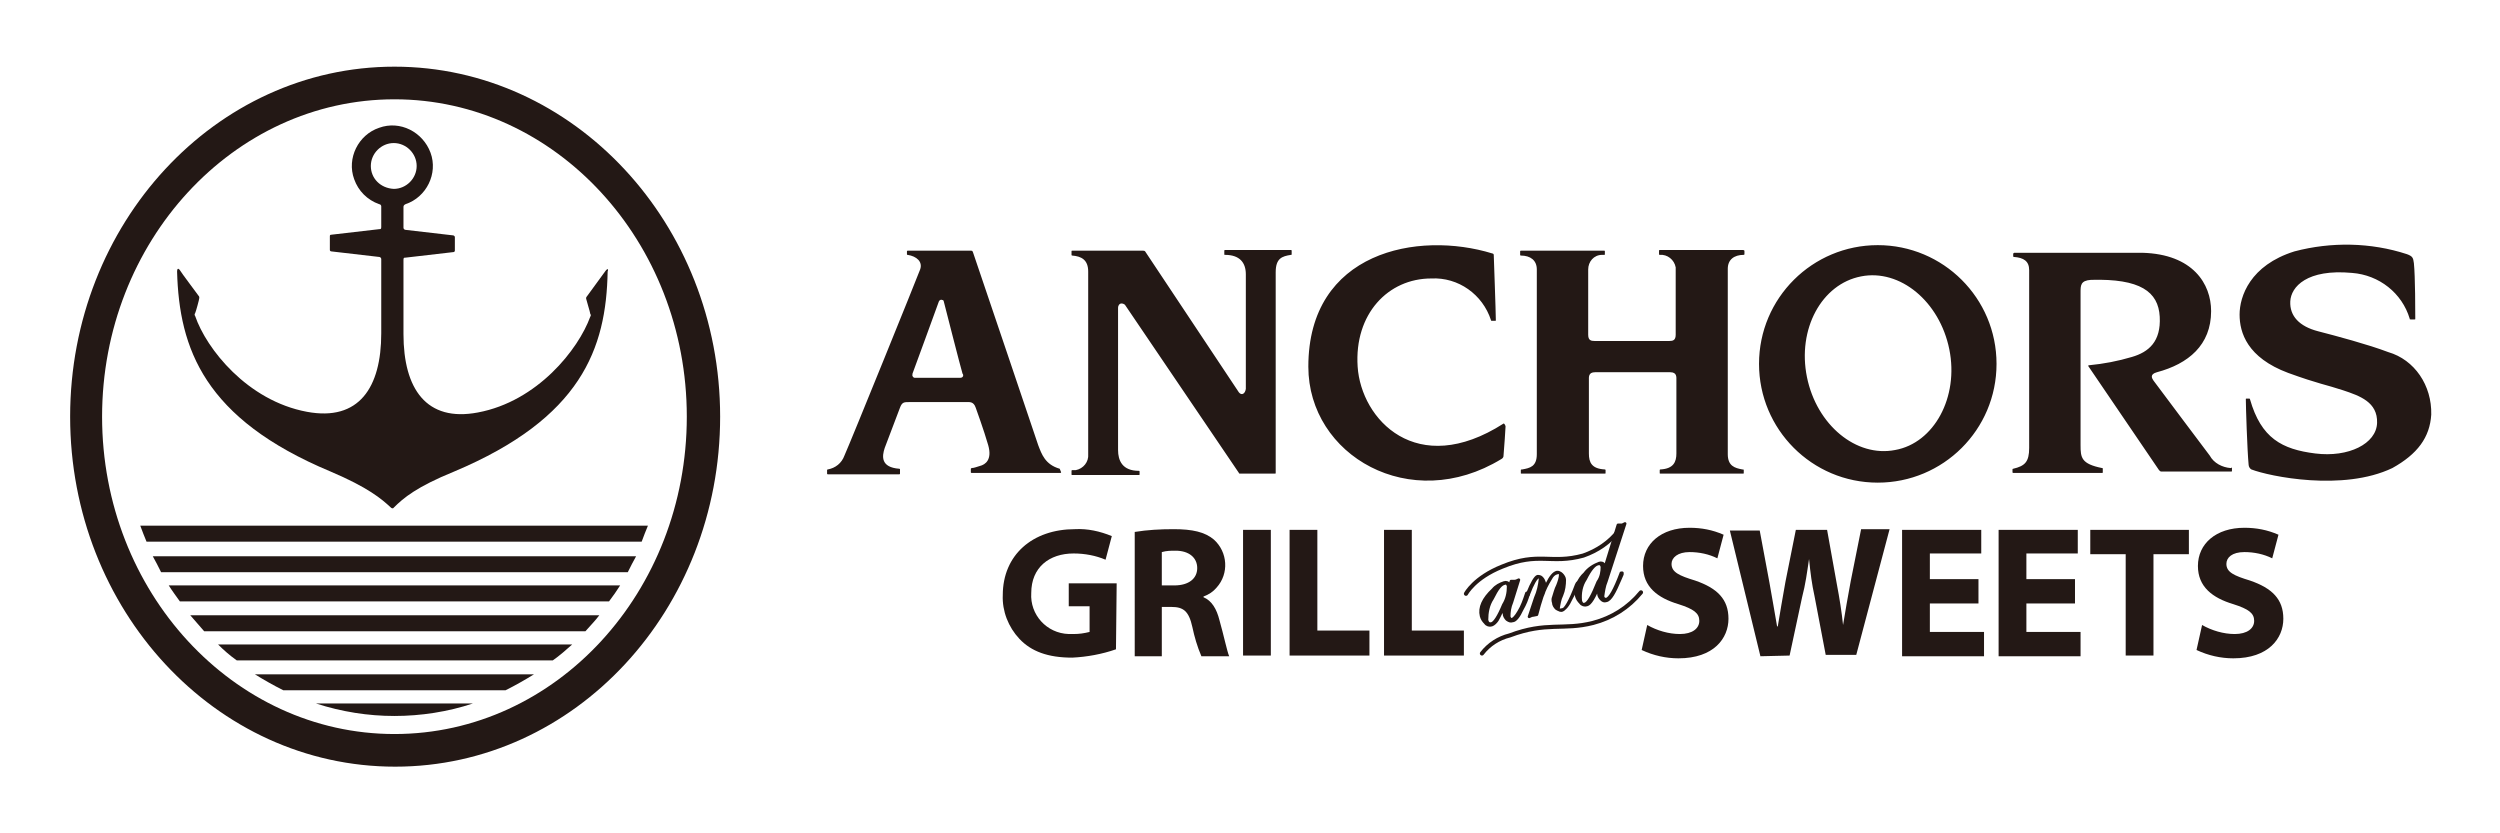
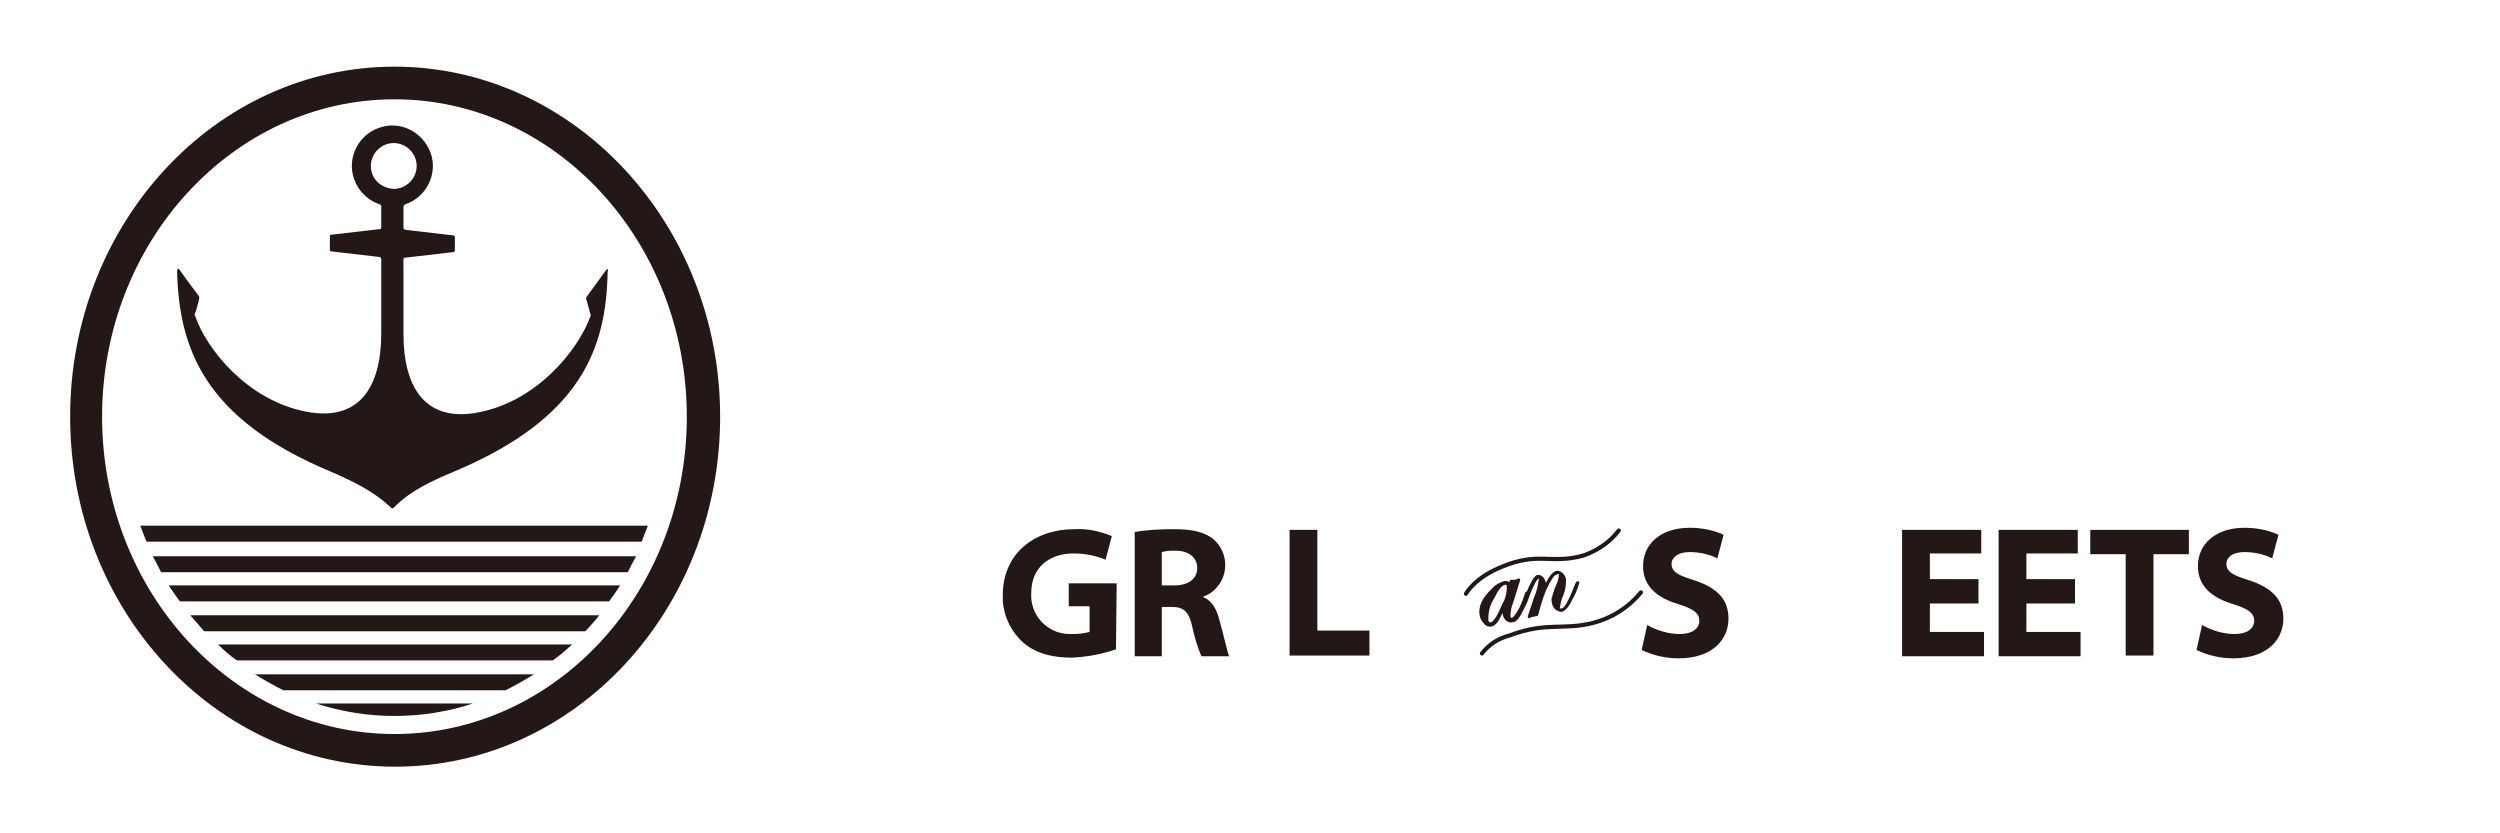
<svg xmlns="http://www.w3.org/2000/svg" version="1.1" id="レイヤー_1" x="0px" y="0px" viewBox="0 0 360 120" style="enable-background:new 0 0 360 120;" xml:space="preserve">
  <style type="text/css">
	.st0{fill:#231815;stroke:#231815;stroke-width:0.42;stroke-linecap:round;stroke-linejoin:round;}
	.st1{fill:#231815;}
	.st2{fill:none;stroke:#231815;stroke-width:0.6;stroke-linecap:round;stroke-miterlimit:10;}
</style>
  <title>logo-anchorsGS03</title>
  <g id="レイヤー_2_1_">
    <g id="レイヤー_1-2">
      <path class="st0" d="M220.1,85.5c-0.2,0.8-0.5,1.5-0.9,2.2c-0.5,1.1-1,1.7-1.4,1.7c-0.3,0.1-0.5,0-0.8-0.2    c-0.2-0.2-0.4-0.5-0.4-0.8c-0.1-0.4-0.1-0.8,0-1.2c-0.3,0.7-0.6,1.4-1,2.1c-0.2,0.3-0.5,0.6-0.8,0.7s-0.7,0-0.9-0.3    c-0.3-0.3-0.5-0.6-0.6-1c-0.3-1.2,0.3-2.5,1.7-3.8c0.4-0.5,1-0.8,1.6-1c0.3-0.1,0.6,0,0.7,0.3v0.1c0,0.1,0,0.3,0,0.4l0.3-1    c0.2,0,0.3,0,0.5,0s0.4-0.1,0.6-0.2l-1,3.2c-0.3,0.7-0.4,1.4-0.4,2.1c0.1,0.3,0.2,0.4,0.4,0.4s0.6-0.4,1-1.1    c0.5-0.8,0.8-1.7,1.1-2.6c0-0.1,0-0.1,0.1-0.1S220,85.4,220.1,85.5z M217.2,84.4c-0.1-0.3-0.2-0.5-0.5-0.4    c-0.6,0.1-1.1,0.8-1.8,2.2c-0.6,0.9-0.8,2-0.8,3.1c0.1,0.4,0.3,0.6,0.7,0.5s1-1,1.7-2.7C217,86.3,217.2,85.4,217.2,84.4    L217.2,84.4z" />
      <path class="st0" d="M227.2,83.9c-0.2,0.8-0.5,1.5-0.9,2.2c-0.5,1.1-1,1.7-1.4,1.7c-0.3,0.1-0.5,0-0.8-0.2    c-0.2-0.2-0.4-0.5-0.4-0.8c-0.1-0.3-0.1-0.6,0-0.8c0.2-0.6,0.3-1.1,0.6-1.7c0.2-0.5,0.4-1.1,0.4-1.6c0-0.2-0.2-0.3-0.4-0.3h-0.1    c-0.9,0.2-1.9,2.2-2.9,6.1l-0.5,0.1c-0.2,0-0.4,0.1-0.6,0.2l0.9-2.7c0.4-0.9,0.6-1.8,0.7-2.8c0-0.2-0.1-0.3-0.3-0.2    c-0.3,0.1-0.8,0.9-1.4,2.5c0,0.1-0.1,0.1-0.1,0.2h-0.1v-0.1l0.1-0.3c0.6-1.5,1.1-2.3,1.4-2.4c0.2,0,0.4,0,0.6,0.2    c0.2,0.2,0.3,0.4,0.4,0.7c0.1,0.6,0,1.3-0.3,1.9c0.3-0.9,0.7-1.7,1.2-2.5c0.2-0.4,0.5-0.7,0.9-0.8c0.3-0.1,0.5,0,0.7,0.2    s0.4,0.5,0.4,0.8c0,0.7-0.1,1.5-0.4,2.2c-0.3,0.6-0.4,1.3-0.5,1.9c0,0.2,0.2,0.3,0.4,0.3h0.1c0.5-0.1,1.2-1.3,2.1-3.7    C227.1,84,227.1,84,227.2,83.9C227.3,83.9,227.2,83.9,227.2,83.9z" />
-       <path class="st0" d="M234,75.4c-1.4,4.3-2.3,7.1-2.7,8.3c-0.3,0.7-0.4,1.5-0.5,2.2c0.1,0.3,0.2,0.4,0.5,0.4    c0.5-0.1,1.2-1.3,2.1-3.7c0-0.1,0-0.1,0.1-0.1s0.1,0,0.1,0c0,0.1,0,0.1,0,0.2l-0.3,0.7c-0.8,1.9-1.4,3-2,3.1    c-0.3,0.1-0.5,0-0.7-0.2s-0.4-0.5-0.4-0.8c-0.1-0.4,0-0.9,0.1-1.3c-0.7,1.8-1.3,2.8-1.8,2.9c-0.3,0.1-0.7,0-0.9-0.3    c-0.3-0.3-0.5-0.6-0.6-1c-0.2-1.2,0.3-2.4,1.2-3.2c0.5-0.7,1.3-1.2,2.1-1.5c0.3-0.1,0.6,0,0.7,0.3v0.1c0,0.2,0,0.4,0,0.6l2-6.5    c0.2,0,0.4,0,0.6,0L234,75.4z M230.7,81.6c-0.1-0.3-0.2-0.5-0.6-0.4c-0.5,0.1-1.1,0.8-1.8,2.2c-0.6,0.9-0.8,2-0.7,3.1    c0.1,0.4,0.3,0.6,0.6,0.5c0.5-0.1,1.1-1.2,1.9-3.2C230.6,83.1,230.7,82.3,230.7,81.6z" />
      <path class="st1" d="M237.2,90c1.4,0.8,3.1,1.3,4.7,1.3c1.8,0,2.8-0.8,2.8-1.9s-0.8-1.7-3-2.4c-3-0.9-5.1-2.5-5.1-5.5    c0-3.2,2.6-5.5,6.7-5.5c1.7,0,3.3,0.3,4.9,1l-0.9,3.4c-1.2-0.6-2.6-0.9-4-0.9c-1.7,0-2.6,0.8-2.6,1.7c0,1.2,1.1,1.7,3.4,2.4    c3.2,1.1,4.8,2.7,4.8,5.5s-2.1,5.7-7.2,5.7c-1.8,0-3.6-0.4-5.3-1.2L237.2,90z" />
-       <path class="st1" d="M253.5,94.5l-4.4-18.1h4.3l1.4,7.5c0.4,2.2,0.8,4.6,1.1,6.3h0.1c0.3-1.9,0.7-4.1,1.1-6.4l1.5-7.5h4.5l1.4,7.8    c0.4,2.1,0.7,4,0.9,5.9l0,0c0.3-1.9,0.7-4.1,1.1-6.3l1.5-7.5h4.1l-4.8,18.1h-4.4l-1.6-8.4c-0.4-1.8-0.6-3.4-0.8-5.4l0,0    c-0.3,2-0.5,3.6-1,5.5l-1.8,8.4L253.5,94.5z" />
      <path class="st1" d="M284.9,86.9h-7V91h7.8v3.5h-11.8V76.3h11.4v3.4h-7.4v3.7h7V86.9z" />
      <path class="st1" d="M298.8,86.9h-7V91h7.8v3.5h-11.8V76.3h11.4v3.4h-7.4v3.7h7V86.9z" />
      <path class="st1" d="M306.1,79.8H301v-3.5h14.2v3.5h-5.1v14.6h-4V79.8z" />
      <path class="st1" d="M317.1,90c1.4,0.8,3.1,1.3,4.7,1.3c1.8,0,2.8-0.8,2.8-1.9s-0.8-1.7-3-2.4c-3-0.9-5.1-2.5-5.1-5.5    c0-3.2,2.6-5.5,6.7-5.5c1.7,0,3.3,0.3,4.9,1l-0.9,3.4c-1.2-0.6-2.6-0.9-4-0.9c-1.8,0-2.6,0.8-2.6,1.7c0,1.2,1.1,1.7,3.4,2.4    c3.2,1.1,4.8,2.7,4.8,5.5s-2.1,5.7-7.2,5.7c-1.8,0-3.6-0.4-5.3-1.2L317.1,90z" />
      <path class="st1" d="M160.7,93.5c-2,0.7-4.2,1.1-6.3,1.2c-3.5,0-5.9-0.9-7.6-2.7c-1.6-1.7-2.5-4-2.4-6.3c0-5.8,4.3-9.5,10.4-9.5    c1.8-0.1,3.6,0.3,5.3,1l-0.9,3.4c-1.4-0.6-3-0.9-4.6-0.9c-3.5,0-6.1,2-6.1,5.7c-0.2,3.1,2.2,5.8,5.4,5.9c0.2,0,0.5,0,0.7,0    c0.8,0,1.5-0.1,2.3-0.3v-3.7h-3V84h6.9L160.7,93.5z" />
      <path class="st1" d="M163.4,76.6c1.8-0.3,3.7-0.4,5.6-0.4c2.7,0,4.5,0.4,5.8,1.5c2,1.8,2.2,4.9,0.4,6.9c-0.5,0.6-1.1,1-1.9,1.3V86    c1.2,0.5,1.9,1.7,2.3,3.3c0.6,2.1,1.1,4.5,1.4,5.2h-4c-0.6-1.4-1-2.8-1.3-4.2c-0.5-2.3-1.3-2.9-3-2.9h-1.4v7.1h-3.9L163.4,76.6z     M167.3,84.3h1.8c2.1,0,3.3-1,3.3-2.5s-1.2-2.5-3.1-2.5c-0.7,0-1.3,0-2,0.2V84.3z" />
-       <path class="st1" d="M183,76.3v18.1h-4V76.3H183z" />
      <path class="st1" d="M185.7,76.3h4v14.5h7.5v3.6h-11.5V76.3z" />
-       <path class="st1" d="M199.3,76.3h4v14.5h7.5v3.6h-11.5V76.3z" />
      <path class="st2" d="M211.1,85.5c0,0,1.2-2.3,5.2-3.9c5.3-2.2,7-0.3,11.7-1.6c2-0.7,3.8-1.9,5.1-3.6" />
      <path class="st2" d="M213.4,94.1c1-1.3,2.4-2.2,4-2.6c5.3-2,7.7-0.7,12-1.8c2.7-0.7,5.1-2.2,6.9-4.4" />
-       <path class="st1" d="M152.6,67.5c-2.1-0.6-2.6-2.1-3.1-3.4c0,0-8.5-25.2-9.4-27.8c-0.1-0.2-0.1-0.2-0.3-0.2h-9.1    c-0.1,0-0.1,0.1-0.1,0.1v0.4c0,0.1,0,0.1,0.1,0.1c1.3,0.2,2.2,1,1.8,2.1s-10,24.8-10.9,26.8c-0.4,1.1-1.3,1.8-2.4,2    c-0.1,0-0.1,0.1-0.1,0.1v0.5c0,0,0,0.1,0.1,0.1h10.3c0,0,0.1,0,0.1-0.1l0,0v-0.6c0,0,0-0.1-0.1-0.1l0,0c-2.7-0.2-2.5-1.8-2.1-3    c0,0,1.9-5,2.2-5.8s0.6-0.8,1.3-0.8h8.3c0.4,0,1-0.1,1.3,0.8c0,0,1.2,3.3,1.8,5.4s-0.4,2.8-1.2,3c-0.4,0.1-0.8,0.3-1.2,0.3    l-0.1,0.1V68c0,0,0,0.1,0.1,0.1l0,0h12.8c0,0,0.1,0,0.1-0.1l0,0L152.6,67.5C152.6,67.6,152.6,67.5,152.6,67.5z M138.3,54.4h-6.6    c-0.2,0-0.4-0.3-0.3-0.5v-0.1c0,0,3.6-9.8,3.8-10.4c0.1-0.2,0.3-0.3,0.5-0.2c0.1,0,0.2,0.1,0.2,0.2c0,0,2.5,9.8,2.7,10.4    C138.8,54,138.7,54.4,138.3,54.4z M185.9,36h-9.5c-0.1,0-0.1,0.1-0.1,0.1v0.5c0,0.1,0,0.1,0.1,0.1c2.1,0,3,1.1,3,2.8V56    c-0.1,0.7-0.6,1-1,0.5l-13.5-20.3c-0.1-0.1-0.2-0.1-0.3-0.1h-10.2c-0.1,0-0.1,0-0.1,0.1v0.5c0,0,0,0.1,0.1,0.1    c1.3,0.1,2.3,0.6,2.3,2.3v26.3c0.1,1.1-0.7,2.1-1.8,2.3c-0.2,0-0.3,0-0.5,0c-0.1,0-0.1,0.1-0.1,0.1v0.5c0,0.1,0,0.1,0.1,0.1h9.6    c0.1,0,0.1,0,0.1-0.1v-0.4c0-0.1-0.1-0.1-0.1-0.1c-2.4,0-3-1.5-3-3V44.3c0-0.3,0.2-0.6,0.5-0.6c0.2,0,0.4,0.1,0.5,0.2l16.4,24.2    c0,0.1,0.1,0.1,0.2,0.1h5c0.1,0,0.1,0,0.1-0.1V39.2c0-2,0.9-2.3,2.2-2.5c0.1,0,0.1,0,0.1-0.1l0,0v-0.5C186,36,185.9,36,185.9,36z     M216.5,61c-12.5,8-20.5-0.6-21-8.2s4.4-12.7,10.6-12.7c3.9-0.2,7.4,2.3,8.6,6c0,0.1,0.1,0.1,0.1,0.1l0,0h0.5c0.1,0,0.1,0,0.1-0.1    l0,0c0-1.1-0.3-9.3-0.3-9.4c0-0.1-0.1-0.2-0.2-0.2c-10.7-3.3-26.5-0.3-26.5,16.3c0,12.8,14.7,21.3,27.8,13.3    c0.2-0.1,0.3-0.3,0.3-0.4c0.1-1,0.3-4.2,0.3-4.3S216.6,60.9,216.5,61L216.5,61z M251,36h-12c0,0-0.1,0-0.1,0.1l0,0v0.5    c0,0.1,0.1,0.1,0.1,0.1c1.1-0.1,2.1,0.7,2.3,1.8c0,0.1,0,0.2,0,0.3v9.4c0,0.8-0.4,0.9-0.9,0.9h-10.8c-0.5,0-0.9-0.1-0.9-0.9v-9.4    c0-1.1,0.8-2.1,2-2.1c0.1,0,0.2,0,0.3,0s0.1,0,0.1-0.1l0,0v-0.4c0-0.1,0-0.1-0.1-0.1l0,0h-12c0,0-0.1,0-0.1,0.1l0,0v0.5    c0,0,0,0.1,0.1,0.1l0,0c1.4,0,2.3,0.7,2.3,2v26.6c0,1.8-1,2-2.1,2.2h-0.1c0,0-0.1,0-0.1,0.1v0.4c0,0.1,0,0.1,0.1,0.1h12    c0.1,0,0.1,0,0.1-0.1l0,0v-0.4c0-0.1-0.1-0.1-0.1-0.1c-1.9-0.1-2.3-1-2.3-2.3V54.8c0-0.5-0.1-1.2,0.9-1.2h10.8    c1,0,0.9,0.7,0.9,1.2v10.5c0,1.2-0.4,2.2-2.3,2.3c0,0-0.1,0-0.1,0.1v0.4c0,0.1,0,0.1,0.1,0.1l0,0H251c0.1,0,0.1,0,0.1-0.1v-0.4    c0-0.1-0.1-0.1-0.1-0.1h-0.1c-1.1-0.2-2.1-0.5-2.1-2.2V38.7c0-1.3,0.9-2,2.3-2c0,0,0.1,0,0.1-0.1v-0.5C251.2,36.1,251.1,36,251,36    C251.1,36,251.1,36,251,36L251,36z M270.4,35.3c-9.4,0-17.1,7.6-17.1,17.1c0,9.4,7.6,17.1,17.1,17.1c9.4,0,17.1-7.6,17.1-17.1l0,0    C287.5,42.9,279.8,35.3,270.4,35.3L270.4,35.3z M272.9,64.8c-5.6,1.1-11.3-3.6-12.7-10.5s2.1-13.4,7.8-14.5    c5.6-1.1,11.3,3.6,12.7,10.5S278.5,63.8,272.9,64.8L272.9,64.8z M321.2,67.4c-1.2-0.1-2.4-0.7-3-1.8c0,0-7.9-10.5-8.1-10.8    s-0.6-0.9,0.5-1.2c4.5-1.2,7.8-3.9,7.8-8.8c0-3.9-2.6-8.2-9.9-8.4H290c0.1,0-0.1,0.1-0.1,0.1v0.4c0,0.1,0.1,0.1,0.1,0.1    c1.4,0.1,2.2,0.6,2.2,1.9c0,0,0,22.8,0,25.6c0,2-0.6,2.6-2.3,3c0,0-0.1,0-0.1,0.1V68c0,0,0,0.1,0.1,0.1l0,0h12.8    c0.1,0,0.1,0,0.1-0.1v-0.5c0-0.1,0-0.1-0.1-0.1l0,0c-3-0.6-3.1-1.5-3.1-3.3c0,0,0-21,0-22s0-1.7,1.5-1.8c7.1-0.2,9.7,1.7,9.9,5.3    s-1.6,5.1-4,5.8c-2,0.6-4.1,1-6.2,1.2c-0.1,0-0.1,0.1-0.1,0.1l10.2,15c0.1,0.1,0.2,0.2,0.3,0.2h10.1c0.1,0,0.1,0,0.1-0.1v-0.5    C321.3,67.4,321.3,67.4,321.2,67.4L321.2,67.4z M343.9,50.7c-2.9-1.1-7.4-2.3-10.1-3s-4.1-2.2-4-4.3s2.4-4.7,8.9-4.1    c3.9,0.3,7.2,2.9,8.3,6.6c0,0.1,0,0.1,0.2,0.1h0.5c0.1,0,0.1,0,0.1-0.1c0-0.8,0-6.1-0.2-8c-0.1-0.8-0.2-1-1-1.3    c-5.2-1.7-10.9-1.8-16.2-0.4c-6.4,2-7.9,6.5-7.9,9.1s1.1,6.2,7,8.4c4.4,1.6,5.5,1.7,7.9,2.5s5,1.7,4.9,4.7s-4.1,5-8.9,4.4    c-4.8-0.6-7.8-2.2-9.4-7.8c0-0.1-0.1-0.1-0.1-0.1h-0.4c-0.1,0-0.1,0-0.1,0.1c0,1,0.2,7.3,0.4,9.4c0,0.3,0.2,0.6,0.4,0.7    c2.6,1,13.2,3.2,20.3-0.2c3.6-2,5.4-4.4,5.6-7.7C350.2,55.5,347.7,51.8,343.9,50.7z" />
      <path class="st1" d="M56.8,9.6C31,9.6,10.1,32.2,10.1,60s20.9,50.4,46.8,50.4s46.8-22.6,46.8-50.4S82.6,9.6,56.8,9.6z M56.8,105.7    c-23.2,0-42.1-20.5-42.1-45.7s18.9-45.7,42.1-45.7S98.9,34.8,98.9,60S80.1,105.7,56.8,105.7z" />
      <path class="st1" d="M56.8,103.1c3.8,0,7.7-0.6,11.3-1.8H45.5C49.2,102.5,53,103.1,56.8,103.1z" />
      <path class="st1" d="M40.8,99.4h32c1.4-0.7,2.8-1.5,4.1-2.3H36.7C38,97.9,39.4,98.7,40.8,99.4z" />
      <path class="st1" d="M34.1,95.1h45.5c1-0.7,1.9-1.5,2.8-2.3h-51C32.2,93.6,33.1,94.4,34.1,95.1z" />
      <path class="st1" d="M29.4,90.9h54.9c0.7-0.8,1.4-1.5,2-2.3H27.4C28,89.3,28.7,90.1,29.4,90.9z" />
      <path class="st1" d="M25.9,86.6h61.8c0.6-0.8,1.1-1.5,1.6-2.3h-65C24.8,85.1,25.4,85.9,25.9,86.6z" />
      <path class="st1" d="M23.2,82.4h67.2c0.4-0.8,0.8-1.6,1.2-2.3H22C22.4,80.8,22.8,81.6,23.2,82.4z" />
      <path class="st1" d="M20.2,75.7c0.3,0.8,0.6,1.6,0.9,2.3h71.3c0.3-0.8,0.6-1.6,0.9-2.3H20.2z" />
      <path class="st1" d="M87.2,39c-0.3,0.4-2.2,3-2.7,3.7c-0.1,0.1-0.1,0.2-0.1,0.3s0.6,2,0.6,2.2c0.1,0.1,0.1,0.3,0,0.4    c-1.7,4.7-7.6,12.2-16.2,13.8c-7.4,1.4-10.7-3.4-10.7-11.3V37.4c0-0.3,0.1-0.3,0.3-0.3l0,0l6.9-0.8c0.1,0,0.2-0.1,0.2-0.2l0,0    v-1.9c0-0.1,0-0.2-0.2-0.3l-6.9-0.8c-0.1,0-0.3-0.1-0.3-0.3v-3c0-0.2,0.1-0.3,0.3-0.4l0,0l0,0c3-1,4.7-4.4,3.6-7.4    s-4.4-4.7-7.4-3.6c-3,1-4.7,4.4-3.6,7.4c0.6,1.7,1.9,3,3.6,3.6l0,0c0.2,0,0.3,0.2,0.3,0.3l0,0v3c0,0.3-0.1,0.3-0.3,0.3l-6.9,0.8    c-0.2,0-0.2,0.1-0.2,0.3V36c0,0.1,0.1,0.2,0.2,0.2l6.9,0.8l0,0c0.1,0,0.3,0.1,0.3,0.3V48c0,7.8-3.2,12.7-10.7,11.3    c-8.6-1.6-14.5-9.1-16.1-13.8c-0.1-0.1-0.1-0.3,0-0.4c0.1-0.2,0.6-2,0.6-2.2c0-0.1,0-0.2-0.1-0.3c-0.5-0.7-2.4-3.2-2.7-3.7    c-0.3-0.4-0.4-0.1-0.4,0.2c0.3,11.1,3.9,21.2,22.1,28.8c5.4,2.3,7.3,3.9,8.7,5.2c0.1,0.1,0.2,0.1,0.3,0.1c0,0,0,0,0.1-0.1    c1.4-1.4,3.3-3,8.7-5.2c18.3-7.7,21.9-17.7,22.1-28.8C87.6,38.9,87.6,38.5,87.2,39z M53.4,23.9c0-1.8,1.5-3.3,3.3-3.3    s3.3,1.5,3.3,3.3s-1.5,3.3-3.3,3.3l0,0C54.8,27.1,53.4,25.7,53.4,23.9z" />
    </g>
  </g>
</svg>